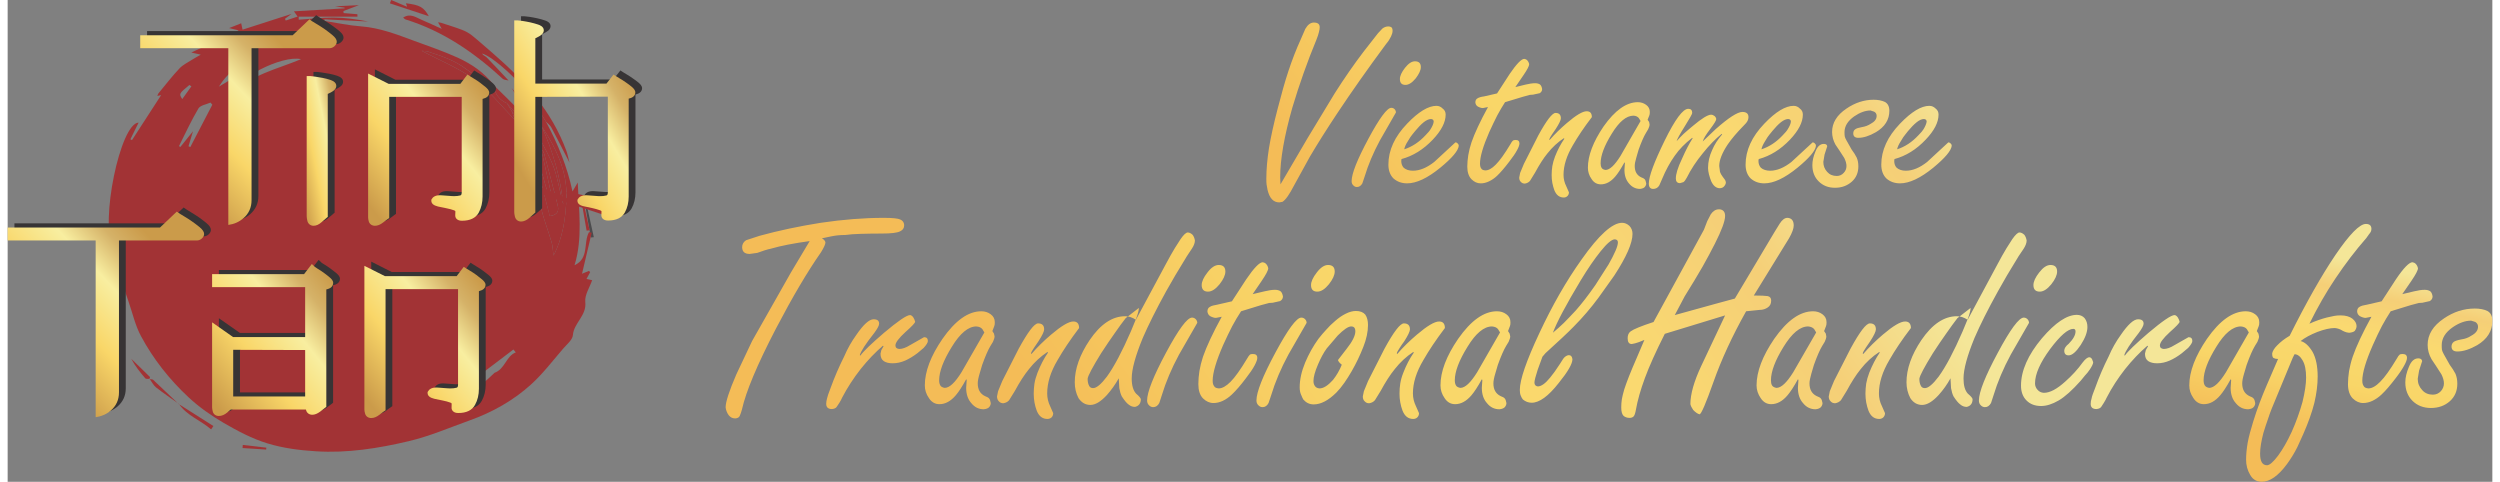
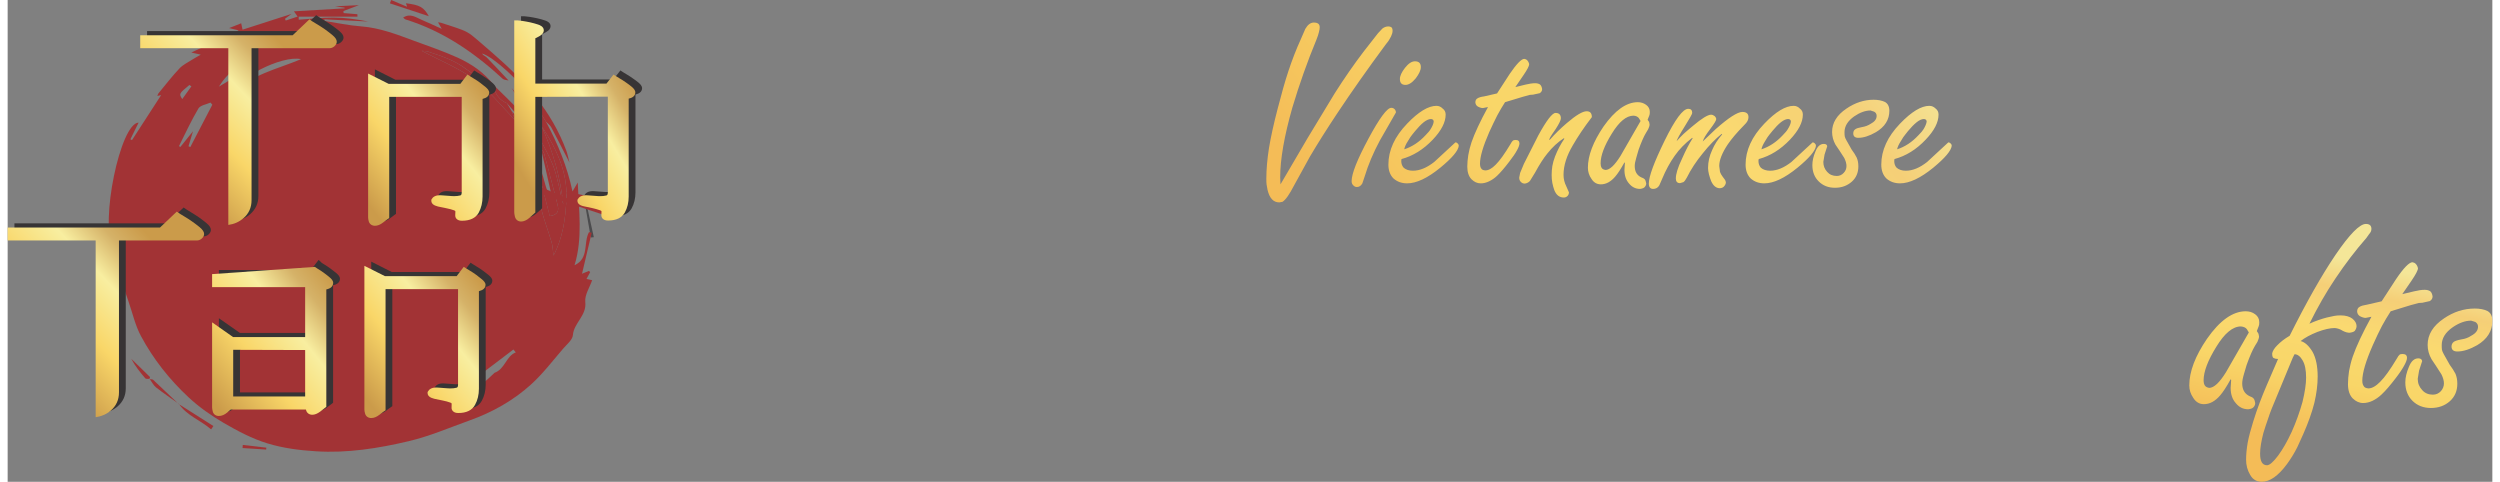
<svg xmlns="http://www.w3.org/2000/svg" xmlns:xlink="http://www.w3.org/1999/xlink" xml:space="preserve" width="384px" height="74px" version="1.1" style="shape-rendering:geometricPrecision; text-rendering:geometricPrecision; image-rendering:optimizeQuality; fill-rule:evenodd; clip-rule:evenodd" viewBox="0 0 32631 6327">
  <rect x="0" y="0" width="32631" height="6327" fill="#808080" stroke="none" />
  <defs>
    <style type="text/css">
   
    .fil10 {fill:none}
    .fil0 {fill:#4B4B4D;fill-rule:nonzero}
    .fil2 {fill:#373435;fill-rule:nonzero}
    .fil1 {fill:#A23335;fill-rule:nonzero}
    .fil6 {fill:url(#id0)}
    .fil8 {fill:url(#id1)}
    .fil4 {fill:url(#id2)}
    .fil5 {fill:url(#id3)}
    .fil9 {fill:url(#id4)}
    .fil3 {fill:url(#id5)}
    .fil7 {fill:url(#id6)}
    .fil11 {fill:url(#id7);fill-rule:nonzero}
    .fil13 {fill:url(#id8);fill-rule:nonzero}
    .fil12 {fill:url(#id9);fill-rule:nonzero}
   
  </style>
    <linearGradient id="id0" gradientUnits="userSpaceOnUse" x1="2604.21" y1="5162.74" x2="4355.51" y2="3767.63">
      <stop offset="0" style="stop-opacity:1; stop-color:#CB9B4A" />
      <stop offset="0.349" style="stop-opacity:1; stop-color:#F9D668" />
      <stop offset="0.639" style="stop-opacity:1; stop-color:#F8EEA0" />
      <stop offset="0.839" style="stop-opacity:1; stop-color:#D5B268" />
      <stop offset="1" style="stop-opacity:1; stop-color:#CB9B4A" />
    </linearGradient>
    <linearGradient id="id1" gradientUnits="userSpaceOnUse" xlink:href="#id0" x1="480.766" y1="4902.13" x2="2099.25" y2="3355.73">
  </linearGradient>
    <linearGradient id="id2" gradientUnits="userSpaceOnUse" xlink:href="#id0" x1="4691.21" y1="2631.42" x2="6366.42" y2="1298.84">
  </linearGradient>
    <linearGradient id="id3" gradientUnits="userSpaceOnUse" xlink:href="#id0" x1="6630.84" y1="2080.48" x2="8264.59" y2="1096.56">
  </linearGradient>
    <linearGradient id="id4" gradientUnits="userSpaceOnUse" xlink:href="#id0" x1="2222.23" y1="2377.13" x2="3840.81" y2="830.625">
  </linearGradient>
    <linearGradient id="id5" gradientUnits="userSpaceOnUse" xlink:href="#id0" x1="3747.45" y1="2055.98" x2="4495.35" y2="1908.11">
  </linearGradient>
    <linearGradient id="id6" gradientUnits="userSpaceOnUse" xlink:href="#id0" x1="4642.82" y1="5156.42" x2="6318.13" y2="3823.85">
  </linearGradient>
    <linearGradient id="id7" gradientUnits="userSpaceOnUse" x1="18165.2" y1="3755.78" x2="23895.7" y2="-802.315">
      <stop offset="0" style="stop-opacity:1; stop-color:#F4BC57" />
      <stop offset="0.349" style="stop-opacity:1; stop-color:#F9D668" />
      <stop offset="0.639" style="stop-opacity:1; stop-color:#FAD970" />
      <stop offset="0.839" style="stop-opacity:1; stop-color:#F5CF77" />
      <stop offset="1" style="stop-opacity:1; stop-color:#F4E698" />
    </linearGradient>
    <linearGradient id="id8" gradientUnits="userSpaceOnUse" xlink:href="#id7" x1="30371.5" y1="5817.79" x2="30911" y2="3450.4">
  </linearGradient>
    <linearGradient id="id9" gradientUnits="userSpaceOnUse" xlink:href="#id7" x1="14921.9" y1="7176.66" x2="23198.5" y2="1074.77">
  </linearGradient>
  </defs>
  <g id="Layer_x0020_1">
    <g id="_1611502451024">
      <path class="fil0" d="M7658 3119l-66 -381c7,-2 15,-3 22,-5 28,127 56,255 84,382 -14,1 -27,2 -40,4z" />
-       <path class="fil1" d="M7603 3029l-66 -381c8,-2 15,-3 23,-5 28,128 55,255 83,382 -13,1 -26,2 -40,4z" />
      <g>
        <path class="fil1" d="M7899 2845c-330,-109 -644,-213 -958,-317 10,-27 21,-55 32,-83 130,55 260,110 392,166 -7,-22 -17,-54 -28,-86 338,41 440,99 562,320z" />
        <path class="fil1" d="M2413 1134c-9,-6 -17,-12 -26,-18 -139,115 -139,115 -94,185 43,-59 81,-113 120,-167zm833 -288c-225,-4 -363,118 -472,292 48,-29 95,-57 133,-80 22,5 53,21 65,12 91,-70 178,-145 274,-224zm607 -69c-251,-56 -865,257 -897,462 238,-263 574,-326 897,-462zm-1478 1144c8,3 16,7 24,10 96,-185 193,-371 289,-556 -8,-10 -16,-19 -24,-28 -55,25 -133,35 -159,78 -94,159 -172,328 -255,494 6,3 12,7 18,11 49,-61 98,-122 166,-206 -26,87 -42,142 -59,197zm4298 2707l-31 -38c-127,97 -253,193 -381,289 -13,11 -32,14 -46,24 -143,101 -285,202 -428,302 5,9 9,17 14,26 137,-60 278,-113 411,-183 71,-38 127,-104 182,-152 138,-50 153,-221 279,-268zm286 -2865c-53,-105 -102,-213 -159,-315 -57,-101 -122,-196 -183,-294 108,126 216,253 324,380l14 -8c-80,-123 -160,-246 -243,-374 56,43 106,81 156,120 67,109 135,218 202,327 155,288 278,588 348,915 24,-41 44,-75 69,-117 14,369 67,729 -42,1086 195,-90 113,-297 190,-435 11,3 23,6 35,9 -42,179 -84,358 -127,538 17,-7 53,-22 90,-37 6,5 12,11 17,16 -14,27 -29,54 -48,89 20,5 41,9 74,17 -33,96 -100,195 -90,286 20,180 -150,273 -163,436 -5,62 -80,121 -128,177 -137,159 -265,328 -419,468 -234,213 -511,368 -811,475 -264,95 -526,208 -798,272 -398,94 -804,159 -1215,133 -215,-13 -435,-41 -640,-104 -201,-61 -392,-163 -575,-269 -165,-96 -324,-208 -463,-338 -249,-232 -461,-500 -622,-800 -77,-142 -112,-306 -166,-460 -14,-40 -28,-80 -41,-120 -20,-61 -53,-116 -12,-187 18,-32 -2,-90 -15,-134 -34,-118 -74,-235 -116,-367 -7,37 -12,63 -18,92 -175,-305 93,-1621 336,-1630 -37,74 -72,147 -108,219 7,4 14,8 21,11 128,-198 256,-395 383,-591 -9,2 -26,6 -50,11 6,-15 7,-25 13,-32 92,-111 180,-226 279,-331 45,-47 109,-77 165,-113 29,-19 60,-35 113,-66 -54,-13 -85,-20 -124,-28 200,-94 398,-186 622,-291 -62,-15 -101,-24 -125,-30 39,-16 93,-37 158,-63 2,12 8,38 18,84 207,-66 413,-133 643,-207 -41,30 -64,47 -86,64 3,7 6,15 10,23 49,-17 98,-33 156,-52 -16,-23 -26,-37 -48,-69 231,-13 448,-26 665,-39 0,-3 0,-6 0,-9 -32,-5 -64,-9 -125,-18 113,-5 198,-9 313,-15 -89,34 -146,56 -203,77 1,9 2,18 2,27 61,5 121,10 181,15l1 32 -772 0c0,13 0,27 1,40 153,-10 306,-29 459,-28 152,1 304,23 454,52 -191,-10 -383,-20 -575,-29 -1,7 -1,14 -1,21 162,25 323,60 486,72 244,19 466,106 691,189 193,71 388,137 575,222 183,84 351,197 474,363 0,8 0,15 0,23 -120,-77 -247,-146 -360,-234 -154,-119 -332,-175 -511,-234 -19,-6 -39,-5 -76,-8 244,130 489,226 692,378 201,151 362,357 537,536 -15,-37 -32,-81 -49,-124 19,24 43,45 58,72 161,290 307,586 388,910 9,34 23,67 35,101l35 -11 -130 -576c14,20 34,38 40,61 58,213 114,428 169,642 19,76 47,157 -95,181 -32,-130 -66,-262 -100,-394 -22,92 -38,185 -19,269 38,160 99,315 145,473 15,54 15,114 23,171 125,-236 159,-494 170,-745 16,-351 -132,-666 -327,-956 151,328 247,671 286,1030 -45,-160 -68,-327 -123,-482 -55,-153 -142,-294 -215,-441z" />
        <path class="fil1" d="M7070 1599c-67,-109 -135,-218 -202,-327 -141,-203 -491,-529 -638,-569 13,25 43,32 61,51 97,99 192,202 287,303 -26,-7 -59,-6 -76,-22 -375,-345 -786,-628 -1278,-780 -9,-3 -16,-12 -30,-24 95,-62 170,-1 246,31 79,33 157,70 261,117 -26,-47 -35,-63 -49,-86 19,3 29,3 39,6 90,30 182,57 271,91 48,18 95,43 134,74 94,75 183,157 275,235 416,359 775,760 968,1286 16,45 24,93 39,150 -84,-163 -159,-314 -239,-463 -15,-28 -46,-49 -69,-73z" />
        <path class="fil1" d="M6959 1763c73,147 160,288 215,441 55,155 78,322 123,482 -39,-359 -136,-702 -286,-1030 195,290 343,605 327,956 -11,251 -45,509 -170,745 -8,-57 -8,-117 -23,-171 -46,-158 -107,-313 -145,-473 -19,-84 -3,-177 19,-269 34,132 68,264 101,394 141,-24 113,-105 94,-181 -55,-214 -111,-429 -169,-642 -6,-23 -26,-41 -40,-61 -18,-64 -36,-127 -54,-191l8 0z" />
-         <path class="fil1" d="M6951 1763c18,64 36,127 54,191l130 576 -35 11c-12,-34 -26,-67 -35,-101 -81,-324 -227,-620 -388,-910 -15,-27 -39,-48 -58,-72 -21,-34 -41,-68 -62,-102 75,85 149,171 226,253 44,47 93,89 140,133 10,7 19,14 28,21z" />
        <path class="fil1" d="M6923 1742c-47,-44 -96,-86 -140,-133 -77,-82 -151,-168 -226,-253 -95,-40 -150,-113 -171,-212 0,-8 0,-15 0,-23 109,109 224,213 326,328 79,90 141,195 211,293z" />
        <path class="fil1" d="M5531 213c-176,-58 -344,-113 -511,-169 5,-14 11,-29 17,-44 69,29 138,59 209,89 -4,-12 -9,-29 -15,-46 181,22 235,52 300,170z" />
        <path class="fil1" d="M2246 5306c152,97 304,193 456,289 -10,15 -20,29 -30,44 -136,-119 -316,-178 -424,-335l-2 2z" />
        <path class="fil1" d="M2248 5304c-101,-72 -203,-141 -300,-217 -35,-28 -56,-74 -84,-111 0,0 -4,3 -4,3 17,3 40,-1 51,9 112,105 223,212 335,318 0,0 2,-2 2,-2z" />
        <path class="fil1" d="M1860 4979c0,0 4,-3 4,-3 -19,-2 -47,3 -56,-7 -68,-79 -133,-161 -185,-257 82,79 165,158 246,239 3,3 -5,18 -9,28z" />
        <path class="fil1" d="M3395 5904c-104,-7 -207,-13 -310,-20 1,-14 2,-27 3,-41 103,12 206,24 309,36l-2 25z" />
        <path class="fil1" d="M6386 1144c21,99 76,172 171,212 21,34 41,68 62,102 17,43 34,87 49,124 -175,-179 -336,-385 -537,-536 -203,-152 -448,-248 -692,-378 37,3 58,2 76,8 179,59 357,115 511,235 113,87 240,156 360,233z" />
-         <path class="fil2" d="M4107 2910c-42,0 -73,-26 -83,-67 -5,-24 -8,-44 -8,-61l0 -1837 49 0c6,0 13,1 61,7 34,5 68,11 101,17 37,7 71,16 103,27 50,17 75,43 75,77 0,16 -5,39 -30,59 -12,10 -26,19 -42,28 -14,7 -26,13 -38,19 -1,0 -1,0 -1,0l0 1615 -18 14c-12,10 -33,27 -60,52 -37,33 -74,50 -109,50z" />
        <path class="fil2" d="M4913 2910c-41,0 -71,-21 -81,-58 -6,-21 -9,-38 -9,-53l0 -1888 269 136 942 0 93 -122 39 25c7,4 23,14 48,29 25,15 52,33 80,53 26,20 51,38 72,56 23,20 47,45 47,74 0,17 -6,59 -69,77 -6,2 -12,4 -18,5l0 1282c0,79 -17,150 -50,212 -39,71 -113,107 -220,107 -32,0 -55,-8 -70,-24 -13,-13 -20,-31 -18,-50 1,-16 1,-31 1,-48 0,-3 0,-8 -18,-15 -29,-11 -63,-20 -99,-27 -41,-8 -78,-16 -112,-24 -57,-13 -87,-38 -87,-76l0 -11 6 -11c13,-22 42,-49 107,-49 7,0 14,0 21,1 43,3 88,7 135,10 11,1 21,1 31,1 29,0 56,-3 79,-9 8,-3 21,-6 21,-40l0 -1255 -953 0 0 1591 -20 14c-15,10 -36,26 -61,46 -36,27 -71,41 -106,41z" />
        <path class="fil2" d="M6832 2854c-42,0 -73,-25 -82,-67 -6,-24 -8,-44 -8,-61l0 -2512 48 0c6,0 14,1 61,7 33,5 67,11 103,19 36,8 70,17 101,28 19,6 75,26 75,74 0,16 -5,39 -30,60 -12,9 -26,18 -42,27 -13,6 -26,13 -38,19 0,0 0,0 -1,0l0 596 935 0 93 -119 38 25c7,4 23,14 48,29 25,15 52,32 78,51 27,18 51,36 74,55 23,20 47,44 47,74 0,17 -7,59 -69,77 -6,2 -12,3 -18,5l0 1285c0,79 -17,150 -50,210 -39,70 -113,105 -220,105 -32,0 -55,-7 -71,-24 -13,-12 -19,-30 -17,-48 1,-14 1,-29 1,-46 0,-3 0,-8 -18,-15 -30,-11 -64,-21 -101,-29 -39,-9 -75,-16 -108,-23 -74,-14 -89,-48 -89,-75l0 -11 6 -11c13,-22 42,-49 107,-49 6,0 13,0 21,1 43,3 88,7 135,10 11,1 21,1 31,1 29,0 56,-3 79,-9 8,-3 20,-6 20,-40l0 -1258 -952 3 0 1517 -14 14c-14,13 -35,32 -64,57 -37,32 -74,48 -109,48z" />
        <path class="fil2" d="M3997 5153l0 -610 -946 -3 0 613 946 0zm-1134 256c-40,0 -71,-23 -81,-61 -5,-21 -8,-40 -8,-57l0 -1112 276 193 947 0 0 -655 -1223 0 0 -171 1208 0 102 -133 40 38c1,0 8,7 41,26 26,16 53,34 80,54 26,19 50,38 72,56 23,20 47,44 47,74 0,18 -7,62 -71,80 -7,2 -13,4 -19,5l0 1543 -17 14c-14,11 -36,27 -64,48 -37,28 -71,42 -103,42 -41,0 -71,-23 -81,-61 -1,-3 -2,-6 -3,-9l-986 0c-13,10 -28,23 -47,40 -35,31 -72,46 -110,46z" />
        <path class="fil2" d="M4865 5435c-41,0 -71,-21 -82,-58 -6,-21 -8,-38 -8,-53l0 -1888 269 136 942 0 93 -122 39 25c7,4 22,14 47,29 27,16 54,34 80,53 26,19 50,38 72,56 24,20 48,44 48,74 0,17 -7,59 -69,77 -7,2 -13,4 -18,5l0 1282c0,79 -17,150 -51,212 -38,71 -112,107 -220,107 -31,0 -54,-8 -70,-24 -13,-14 -19,-31 -18,-50 1,-15 2,-31 2,-48 0,-3 0,-8 -18,-15 -30,-11 -63,-20 -100,-27 -40,-8 -77,-16 -111,-24 -58,-13 -87,-38 -87,-76l0 -11 6 -11c13,-22 42,-49 106,-49 7,0 14,0 22,1 42,3 87,7 135,10 10,1 21,1 31,1 29,0 56,-3 79,-9 8,-3 20,-6 20,-40l0 -1255 -952 0 0 1591 -20 14c-16,10 -37,26 -62,46 -35,27 -71,41 -105,41z" />
        <path class="fil2" d="M2611 2930c-28,-23 -61,-49 -98,-75 -38,-26 -74,-49 -108,-69 -43,-26 -57,-35 -61,-38l-33 -23 -221 208 -2001 0 0 171 1157 0 0 1212 0 718 0 391c75,-10 141,-39 197,-87 72,-62 108,-142 108,-238l0 -1996 1025 0c21,0 42,-8 61,-24 27,-23 32,-46 32,-61 0,-28 -18,-56 -58,-89z" />
        <path class="fil2" d="M4353 405c-29,-24 -61,-48 -99,-75 -37,-26 -73,-49 -107,-69 -41,-24 -56,-34 -61,-38l-34 -24 -220 209 -2001 0 0 171 1156 0 0 1930c0,0 0,0 0,1l0 390c75,-10 142,-39 198,-87 71,-62 108,-142 108,-238l0 -1996 1024 0c22,0 43,-8 62,-25 26,-22 32,-45 32,-60 0,-28 -18,-56 -58,-89z" />
-         <path class="fil3" d="M3977 999l-1 0 0 0 0 0 0 0 -49 0 0 1839c0,16 3,36 8,59l0 0c9,42 41,68 82,68l0 0c36,0 73,-17 110,-51l0 0c27,-24 47,-42 60,-52l0 0 17 -14 0 -1615c1,0 1,0 1,0l0 0c12,-6 25,-12 39,-19l0 0c16,-9 29,-17 41,-27l0 0c25,-21 31,-44 31,-59l0 0c0,-35 -26,-61 -76,-78l0 0c-31,-11 -66,-20 -102,-27l0 0c-34,-6 -68,-12 -102,-17l0 0c-44,-6 -54,-7 -59,-7z" />
        <path class="fil4" d="M4734 966l0 1887 0 1 0 0c0,16 3,32 8,52l0 0c11,37 41,59 82,59 34,0 70,-14 105,-42l0 0c26,-20 46,-35 62,-46l0 0 20 -13 0 -1592 952 0 0 1255c0,34 -12,38 -20,40l0 0c-24,6 -50,9 -79,9l0 0c-10,0 -21,0 -31,-1l0 0c-48,-3 -93,-6 -135,-10l0 0c-8,0 -15,-1 -22,-1l0 0c-64,0 -93,27 -106,49l0 0 -6 11 0 12c0,37 29,62 87,76l0 0c34,7 71,15 111,23l0 0c37,7 70,16 100,27l0 0c18,7 18,12 18,15l0 0c0,17 -1,33 -2,48l0 0c-1,19 5,37 18,50l0 0c16,16 39,24 70,24l0 0c107,0 182,-36 221,-107l0 0c33,-61 50,-133 50,-212l0 0 0 -1281c5,-2 11,-4 18,-6l0 0c62,-17 69,-59 69,-76l0 0c0,-30 -24,-54 -48,-74l0 0c-21,-18 -45,-37 -72,-57l0 0c-27,-20 -54,-38 -80,-53l0 0c-25,-15 -40,-25 -47,-29l0 0 -39 -25 -93 122 -942 0 -269 -135z" />
        <path class="fil5" d="M8243 1214l0 -1c0,-29 -24,-54 -48,-74l0 0c-22,-18 -46,-37 -73,-55l0 0c-27,-19 -53,-36 -79,-51l0 0c-25,-15 -40,-25 -47,-29l0 0 -39 -25 -93 119 -934 0 0 -596c0,0 1,0 1,0l0 0c12,-6 25,-12 38,-19l0 0c16,-8 30,-17 42,-27l0 0c25,-21 30,-44 30,-59l0 0c0,-49 -57,-69 -75,-75l0 0c-31,-10 -65,-20 -101,-28l0 0c-36,-8 -71,-14 -103,-19l0 0c-47,-6 -55,-7 -61,-7l0 0 -48 0 0 2513c0,16 2,36 8,60l0 0c9,42 40,68 82,68 35,0 72,-16 109,-48l0 0c28,-25 50,-45 64,-58l0 0 14 -13 0 -1518 952 -3 0 1258c0,34 -12,38 -20,40l0 0c-24,6 -50,9 -79,9l0 0c-10,0 -21,0 -31,-1l0 0c-48,-3 -93,-6 -135,-10l0 0c-8,0 -15,-1 -22,-1l0 0c-64,0 -93,27 -106,50l0 0 -6 10 0 12c0,26 15,60 89,74l0 0c33,7 69,14 108,23l0 0c36,8 71,18 101,29l0 0c18,7 18,12 18,15l0 0c0,17 -1,32 -2,46l0 0c-1,19 5,36 18,49l0 0c15,16 38,24 70,24l0 0c107,0 181,-36 220,-105l0 0c34,-61 51,-132 51,-211l0 0 0 -1285c5,-1 11,-3 18,-5l0 0c61,-17 69,-58 69,-76z" />
-         <path class="fil6" d="M2685 3600l0 171 1222 0 0 656 -946 0 -276 -194 0 1114c0,16 3,35 8,55l0 0c10,39 40,61 81,61 37,0 74,-15 110,-46l0 0c18,-17 34,-29 46,-39l0 0 987 0c1,3 1,6 2,8l0 0c10,38 41,61 82,61l0 0c32,0 66,-14 103,-41l0 0c28,-21 49,-38 63,-49l0 0 18 -14 0 -1542c5,-2 12,-4 19,-5l0 0c64,-18 71,-63 71,-81l0 0c0,-30 -24,-54 -48,-74l0 0c-21,-18 -45,-37 -72,-56l0 0c-27,-20 -53,-38 -80,-53l0 0c-32,-20 -39,-26 -40,-27l0 0 -40 -38 -102 133 -1208 0zm277 994l945 3 0 610 -945 0 0 -613z" />
+         <path class="fil6" d="M2685 3600l0 171 1222 0 0 656 -946 0 -276 -194 0 1114c0,16 3,35 8,55l0 0c10,39 40,61 81,61 37,0 74,-15 110,-46l0 0c18,-17 34,-29 46,-39l0 0 987 0c1,3 1,6 2,8l0 0c10,38 41,61 82,61l0 0c32,0 66,-14 103,-41l0 0c28,-21 49,-38 63,-49l0 0 18 -14 0 -1542c5,-2 12,-4 19,-5l0 0c64,-18 71,-63 71,-81l0 0c0,-30 -24,-54 -48,-74l0 0c-21,-18 -45,-37 -72,-56l0 0c-27,-20 -53,-38 -80,-53l0 0c-32,-20 -39,-26 -40,-27zm277 994l945 3 0 610 -945 0 0 -613z" />
        <path class="fil7" d="M6276 3742l0 0c0,-30 -24,-54 -48,-74l0 0c-22,-19 -46,-38 -72,-57l0 0c-26,-19 -53,-37 -80,-53l0 0c-25,-15 -41,-25 -47,-29l0 0 -39 -25 -93 122 -943 0 -269 -135 0 1887c0,15 3,33 9,53l0 0c10,37 41,59 81,59l0 0c35,0 70,-14 106,-42l0 0c25,-20 46,-35 61,-46l0 0 21 -13 0 -1592 952 0 0 1255c0,35 -12,38 -21,40l0 0c-23,6 -49,9 -79,9l0 0c-10,0 -20,0 -31,-1l0 0c-47,-3 -92,-6 -135,-10l0 0c-7,0 -14,-1 -21,-1l0 0c-64,0 -93,27 -107,50l0 0 -6 10 0 12c0,37 30,62 88,76l0 0c34,7 71,15 111,23l0 0c36,7 70,16 99,27l0 0c18,7 18,12 18,15l0 0c0,17 0,33 -1,48l0 0c-2,19 5,37 18,50l0 0c16,16 39,24 70,24l0 0c107,0 181,-36 220,-107l0 0c34,-61 51,-133 51,-212l0 0 0 -1281c5,-2 11,-4 17,-6l0 0c62,-17 69,-58 70,-76z" />
        <path class="fil8" d="M2580 3074l0 -1c0,-28 -18,-55 -58,-89l0 0c-28,-23 -61,-48 -99,-75l0 0c-37,-26 -73,-49 -107,-69l0 0c-43,-25 -57,-35 -61,-38l0 0 -34 -23 -220 209 -2001 0 0 170 1156 0 0 1213 0 717 0 391c75,-10 142,-39 198,-87l0 0c71,-61 108,-141 108,-238l0 0 0 -1996 1024 0c22,0 43,-8 62,-24l0 0c26,-22 32,-45 32,-60z" />
        <path class="fil9" d="M1741 463l0 170 1157 0 0 1930c0,1 0,1 0,1l0 0 0 390c75,-10 141,-39 197,-87l0 0c72,-61 108,-141 108,-238l0 0 0 -1996 1025 0c21,0 42,-8 62,-24l0 0c26,-23 32,-46 32,-61l0 0c0,-28 -18,-55 -59,-89l0 0c-28,-23 -60,-48 -98,-75l0 0c-37,-26 -74,-49 -108,-69l0 0c-40,-24 -55,-34 -60,-37l0 0 -34 -24 -220 209 -2002 0z" />
      </g>
    </g>
    <rect class="fil10" x="4161" y="2053" width="4066" height="3880" />
    <path class="fil11" d="M16716 2421l355 -606 358 -591c126,-198 251,-378 374,-540l193 -247 57 -61c24,-19 50,-29 80,-29 13,0 26,3 38,10 11,9 17,24 17,48 0,21 -7,46 -20,73 -15,29 -27,49 -35,61 -17,21 -30,38 -38,49 -235,318 -445,616 -631,896 -138,208 -259,399 -361,572l-208 378c-62,121 -113,193 -154,217l-41 7c-77,0 -128,-55 -154,-164 -6,-34 -11,-59 -13,-73 -2,-15 -3,-40 -3,-74 0,-122 12,-256 35,-404 24,-144 62,-319 116,-524 47,-183 93,-347 140,-489 47,-141 100,-279 161,-413l60 -138c32,-55 69,-83 112,-83 51,0 77,20 77,61 0,17 -3,38 -10,64 -6,28 -18,63 -35,105 -115,278 -220,573 -314,886 -107,376 -160,681 -160,916l4 93zm934 -42c0,-98 74,-284 220,-556 146,-272 246,-407 301,-407 16,0 29,5 42,16 12,13 19,28 19,45l-211 368c-87,162 -154,321 -201,477l-29 86c-18,32 -41,48 -71,48 -19,0 -35,-7 -48,-22 -15,-13 -22,-32 -22,-55zm832 -1574c51,0 77,25 77,76 0,41 -23,90 -67,148 -47,57 -92,86 -135,86 -49,0 -73,-26 -73,-77 0,-40 22,-89 67,-147 45,-57 88,-86 131,-86zm-141 1156c102,-33 195,-94 278,-183 34,-35 57,-61 67,-80 24,-37 38,-70 42,-100 0,-21 -11,-33 -35,-35 -28,0 -60,14 -96,42 -37,30 -74,69 -112,115 -13,15 -26,31 -39,48 -15,17 -34,46 -58,87 -26,40 -41,75 -47,106zm423 -571c32,0 59,12 82,36 26,19 39,45 39,79 0,101 -57,211 -170,330 -122,128 -258,213 -410,254 -2,7 -3,16 -3,25 0,36 11,66 32,89 30,26 71,39 121,39 90,0 183,-39 280,-115l278 -257c13,0 24,6 32,17 8,6 12,15 12,28 -6,64 -87,160 -243,288 -168,137 -313,205 -435,205 -70,0 -130,-21 -179,-64 -45,-45 -67,-106 -67,-182 0,-188 82,-367 246,-538 149,-156 278,-234 385,-234zm626 -124l170 -39 166 -256c90,-132 154,-198 192,-198 17,4 27,8 32,13 17,15 27,34 32,57 0,23 -26,73 -77,147l-105 154 134 -33c51,-12 92,-18 125,-18 26,0 47,5 64,16 14,10 24,31 29,61 0,23 -11,41 -32,54l-87 19c-17,0 -31,1 -42,3 -10,3 -42,11 -95,26l-231 70c-36,56 -70,113 -102,173 -32,62 -67,136 -106,221 -81,185 -121,323 -121,412 0,28 5,50 16,64 8,16 26,24 54,26 41,0 87,-25 137,-76 52,-52 116,-141 193,-269 13,-24 23,-39 32,-46 6,-5 17,-9 35,-9 34,0 51,15 51,46 0,20 -10,50 -32,89 -21,40 -55,90 -102,150 -60,79 -113,141 -160,186 -34,32 -70,56 -106,73 -36,17 -72,26 -109,26 -44,0 -85,-18 -121,-54 -36,-37 -55,-92 -55,-166 0,-47 5,-98 13,-151 9,-54 23,-109 42,-167 41,-119 113,-274 217,-464l-67 13c-19,0 -41,-6 -67,-20 -19,-12 -30,-30 -32,-54 0,-26 10,-44 29,-54 17,-11 46,-20 86,-25zm938 217c47,0 70,24 70,71 0,23 -22,69 -67,139 -17,23 -33,46 -48,70 -21,31 -34,54 -38,69l6 6c66,-76 142,-151 228,-224 119,-102 205,-153 258,-153 45,0 68,25 68,77 -102,133 -185,257 -250,370 -81,137 -122,266 -122,388 0,53 12,103 36,150l35 80c0,19 -7,36 -19,48 -13,13 -29,20 -48,20 -58,0 -99,-32 -125,-97 -11,-29 -19,-61 -26,-95 -6,-33 -9,-67 -9,-103 0,-40 3,-80 9,-118 7,-39 18,-80 35,-125 35,-88 75,-165 123,-234l-7 -7c-79,52 -151,118 -215,199 -54,66 -108,151 -163,253l-67 109c-17,19 -40,31 -67,35 -22,0 -39,-7 -52,-22 -15,-13 -22,-32 -22,-57l12 -61 49 -118 191 -377c107,-195 182,-293 225,-293zm905 749l6 -93 -6 -6c-47,85 -87,147 -121,186 -58,68 -121,102 -189,102 -51,0 -92,-23 -122,-70 -32,-45 -48,-95 -48,-148 0,-160 69,-340 205,-541 150,-213 300,-320 451,-320 41,0 77,12 109,35 32,24 48,54 48,93 0,22 -2,37 -6,45l-23 58 20 29 6 32c0,17 -6,38 -19,64l-28 47c-29,47 -61,121 -97,221 -6,17 -16,51 -29,100 -15,49 -22,87 -22,114 0,71 27,120 83,148 24,8 39,17 48,26 9,10 15,28 20,54 0,17 -6,32 -17,45 -10,15 -32,24 -64,28 -57,0 -105,-23 -144,-70 -40,-45 -61,-104 -61,-179zm212 -643l-23 -38c-15,-19 -38,-30 -70,-32 -94,0 -189,79 -285,236 -98,158 -147,288 -147,390 0,24 4,43 13,58 8,15 25,25 51,29 55,0 120,-61 196,-182l265 -461zm473 265c30,-34 61,-66 92,-96 33,-29 75,-66 126,-108 114,-96 193,-144 236,-144 13,0 27,5 42,16 13,10 22,24 25,41 0,17 -26,61 -79,131 -56,73 -89,127 -99,164l172 -164c169,-149 285,-224 349,-224 53,0 80,23 80,68 0,17 -4,34 -13,51 -10,19 -30,42 -57,68 -83,85 -151,165 -202,239 -74,111 -112,206 -112,284l10 78c6,19 19,41 38,67l22 29c7,6 12,19 17,38 0,19 -7,36 -20,51 -12,17 -32,27 -57,29 -50,0 -88,-31 -116,-93 -10,-25 -20,-55 -29,-89 -8,-32 -12,-60 -12,-84 0,-79 18,-158 54,-236 30,-71 74,-139 131,-205l-6 -7c-83,66 -166,152 -249,256 -86,105 -155,210 -208,317 -17,32 -32,52 -46,61l-44 13c-37,0 -55,-21 -55,-62 0,-27 6,-62 19,-105 13,-42 34,-96 65,-160 45,-102 90,-189 137,-263l-6 -5c-94,72 -171,151 -230,236 -62,87 -117,188 -164,301l-38 87c-19,32 -46,47 -81,47 -37,0 -57,-23 -57,-70 0,-94 70,-281 208,-564 137,-279 240,-418 310,-418 35,0 52,18 52,55 0,12 -32,70 -96,172 -66,105 -102,171 -109,198zm1114 107c102,-33 195,-94 278,-183 34,-35 57,-61 67,-80 24,-37 38,-70 42,-100 0,-21 -11,-33 -35,-35 -28,0 -60,14 -96,42 -37,30 -74,69 -112,115 -13,15 -26,31 -39,48 -15,17 -34,46 -58,87 -25,40 -41,75 -47,106zm423 -571c32,0 59,12 82,36 26,19 39,45 39,79 0,101 -57,211 -170,330 -122,128 -258,213 -409,254 -3,7 -4,16 -4,25 0,36 11,66 32,89 30,26 71,39 121,39 90,0 183,-39 280,-115l278 -257c13,0 24,6 32,17 8,6 12,15 12,28 -6,64 -87,160 -243,288 -168,137 -313,205 -435,205 -70,0 -130,-21 -179,-64 -45,-45 -67,-106 -67,-182 0,-188 82,-367 246,-538 149,-156 278,-234 385,-234zm1051 -80c58,0 108,10 148,29 38,21 58,60 58,116 0,117 -59,211 -177,281 -85,49 -162,74 -230,74 -45,0 -67,-20 -67,-58 0,-23 8,-42 26,-54 15,-12 44,-21 89,-29 43,-7 80,-21 112,-42 54,-28 80,-63 80,-105 0,-24 -10,-42 -32,-55l-48 -16c-68,0 -139,26 -214,77 -85,60 -128,129 -128,207 0,24 1,43 3,55 2,13 10,31 23,54l67 119c27,36 50,72 67,106 15,34 22,72 22,115 0,83 -28,150 -86,202 -60,53 -133,80 -221,80 -87,0 -159,-28 -214,-84 -56,-55 -83,-127 -83,-214 0,-55 13,-116 42,-182 25,-64 62,-96 108,-96 28,0 43,10 45,32l-35 108 -16 96c0,52 17,95 51,132 32,36 74,53 125,53 36,0 67,-13 92,-41 24,-25 36,-55 36,-90 0,-31 -10,-66 -29,-105l-64 -99 -52 -77c-29,-53 -44,-109 -44,-166 0,-120 63,-222 189,-307 113,-77 232,-116 357,-116zm308 651c102,-33 195,-94 278,-183 35,-35 57,-61 68,-80 23,-37 37,-70 42,-100 0,-21 -12,-33 -35,-35 -29,0 -61,14 -96,42 -37,30 -75,69 -113,115 -13,15 -26,31 -38,48 -15,17 -35,46 -58,87 -26,40 -42,75 -48,106zm423 -571c32,0 59,12 83,36 25,19 38,45 38,79 0,101 -56,211 -170,330 -121,128 -258,213 -409,254 -2,7 -3,16 -3,25 0,36 10,66 32,89 30,26 70,39 121,39 89,0 183,-39 279,-115l278 -257c13,0 24,6 33,17 8,6 12,15 12,28 -7,64 -88,160 -243,288 -168,137 -314,205 -436,205 -70,0 -130,-21 -179,-64 -45,-45 -67,-106 -67,-182 0,-188 82,-367 246,-538 150,-156 278,-234 385,-234z" />
    <g id="_1611502449232">
-       <path class="fil12" d="M10533 3166c-210,29 -380,62 -510,100 -49,10 -108,29 -178,55l-101 14c-65,0 -98,-30 -98,-90 0,-36 17,-67 51,-90l177 -58c247,-68 515,-125 804,-171 290,-43 566,-65 828,-65 114,0 186,7 217,22 32,14 49,39 51,72 0,39 -18,67 -54,83 -39,20 -119,29 -239,29 -104,0 -196,2 -275,4 -80,2 -149,7 -206,15 -66,0 -127,6 -184,18 -61,12 -102,21 -123,26 26,13 42,31 47,53 0,24 -20,68 -59,131 -176,251 -374,586 -593,1005 -243,468 -392,822 -445,1060 -4,17 -9,30 -12,40 -4,12 -10,26 -17,44 -9,19 -29,30 -58,32 -36,0 -65,-14 -87,-43 -22,-30 -35,-64 -40,-102 0,-72 47,-217 141,-434l207 -438 510 -900 246 -412zm1415 1472c-54,41 -107,73 -160,97 -55,24 -110,36 -165,36 -49,0 -87,-9 -116,-28 -30,-20 -44,-52 -44,-98l11 -47 29 -51 -8 -7c-101,87 -199,189 -293,307 -93,119 -174,243 -242,373 -9,22 -22,46 -39,73 -18,26 -29,43 -34,51 -11,16 -31,25 -61,28 -51,0 -76,-23 -76,-68 0,-24 4,-48 11,-72 5,-25 21,-71 47,-138 51,-140 110,-278 178,-413 43,-101 96,-195 159,-282 94,-138 170,-206 227,-206 49,0 73,19 73,58 0,24 -22,65 -65,123 -111,140 -173,236 -189,290l8 6c36,-53 140,-153 311,-300 183,-154 296,-232 341,-232 13,0 28,10 42,29 12,19 20,38 25,58 0,15 -43,61 -130,138 -86,79 -129,137 -129,173 0,29 17,44 50,47 41,0 88,-17 141,-50l185 -105c33,0 50,17 50,50 0,20 -18,50 -55,91l-82 69zm640 456l7 -105 -7 -8c-53,97 -99,167 -137,211 -66,77 -137,116 -214,116 -58,0 -104,-27 -138,-80 -36,-51 -54,-107 -54,-167 0,-181 77,-385 232,-611 169,-242 339,-362 509,-362 47,0 88,12 124,39 36,26 54,61 54,105 0,25 -2,41 -7,51l-25 65 21 33 8 36c0,19 -8,43 -21,72l-33 54c-32,53 -68,136 -109,250 -7,20 -18,57 -33,112 -17,56 -25,99 -25,130 0,80 31,136 95,167 26,10 44,19 53,30 11,11 18,32 23,61 0,19 -7,36 -19,51 -12,16 -36,27 -72,31 -66,0 -120,-26 -163,-79 -46,-50 -69,-118 -69,-202zm239 -728l-26 -43c-16,-21 -43,-33 -79,-36 -106,0 -214,90 -322,267 -111,179 -167,326 -167,441 0,27 5,49 15,66 9,17 29,28 58,33 63,0 136,-69 221,-206l300 -522zm705 -119c53,0 80,26 80,79 0,26 -25,80 -76,158 -19,27 -37,52 -54,79 -24,36 -39,61 -43,78l6 8c75,-87 161,-172 258,-254 135,-115 232,-173 292,-173 51,0 76,29 76,86 -115,152 -209,292 -282,420 -92,154 -137,300 -137,438 0,60 13,116 39,169l40 91c0,22 -7,40 -21,55 -15,14 -33,21 -55,21 -65,0 -111,-36 -140,-108 -13,-34 -23,-70 -30,-109 -6,-36 -10,-74 -10,-115 0,-46 4,-91 10,-134 7,-44 21,-91 40,-141 39,-99 84,-187 138,-265l-8 -7c-89,58 -170,133 -242,224 -61,75 -123,171 -185,286l-76 123c-19,22 -44,35 -76,40 -24,0 -43,-8 -58,-25 -16,-15 -25,-36 -25,-65l14 -68 55 -134 216 -425c122,-222 206,-332 254,-332zm1285 -47l395 -735c41,-76 79,-146 116,-206 36,-58 61,-98 76,-119 40,-58 72,-87 94,-87 21,0 43,11 65,32 14,20 24,44 29,73 0,31 -13,67 -40,108l-65 98c-112,181 -202,334 -272,460 -133,241 -235,446 -308,615 -96,234 -145,411 -145,532 0,91 20,158 58,199 39,33 59,57 62,72 0,55 -26,89 -76,102 -31,0 -59,-10 -83,-30 -27,-19 -57,-55 -91,-108 -14,-27 -25,-63 -33,-109l-7 -129c-44,79 -96,152 -155,219 -80,87 -152,131 -218,131 -64,0 -116,-30 -156,-90 -33,-63 -49,-132 -49,-207 0,-176 65,-360 195,-554 142,-209 298,-314 467,-314 48,0 95,16 141,47zm-66 152c19,-47 42,-101 69,-167 24,-65 36,-112 36,-141l-173 134c-44,56 -92,122 -145,199 -55,77 -114,164 -177,261 -113,183 -173,295 -178,336 0,39 7,69 19,91 9,21 27,32 53,32 44,0 105,-50 182,-152 94,-130 199,-328 314,-593zm213 908c0,-111 84,-321 249,-629 165,-307 278,-460 341,-460 17,0 33,6 47,19 14,14 22,31 22,50l-239 416c-99,183 -175,363 -228,539l-32 98c-20,36 -46,54 -80,54 -22,0 -40,-9 -55,-25 -16,-15 -25,-36 -25,-62zm941 -1780c58,0 87,29 87,86 0,46 -25,102 -76,167 -53,65 -104,97 -152,97 -55,0 -83,-29 -83,-86 0,-46 25,-101 76,-166 50,-66 100,-98 148,-98zm-19 521l192 -44 188 -289c102,-150 174,-224 217,-224 19,5 31,9 36,15 19,16 31,38 36,64 0,26 -29,82 -87,167l-118 173 151 -36c58,-14 105,-21 142,-21 29,0 53,6 72,18 16,12 27,35 33,68 0,27 -12,47 -37,62l-98 22c-19,0 -35,1 -47,3 -12,3 -48,12 -108,29l-260 80c-41,62 -80,128 -116,195 -36,69 -76,153 -120,250 -91,209 -137,365 -137,466 0,32 6,56 19,72 9,18 29,27 61,30 45,0 97,-29 155,-87 58,-58 130,-159 217,-304 15,-27 27,-43 36,-51 7,-7 20,-10 40,-10 39,0 58,16 58,51 0,23 -12,56 -36,101 -24,45 -63,102 -116,170 -67,89 -128,159 -181,209 -38,37 -78,64 -119,84 -41,19 -82,29 -124,29 -50,0 -96,-21 -137,-61 -41,-42 -61,-105 -61,-188 0,-54 5,-111 14,-171 10,-60 26,-123 47,-188 47,-135 128,-310 246,-525l-76 15c-21,0 -47,-8 -76,-23 -21,-14 -33,-35 -36,-61 0,-29 11,-50 33,-61 19,-13 52,-22 97,-29zm514 1259c0,-111 83,-321 249,-629 165,-307 278,-460 340,-460 18,0 34,6 48,19 14,14 22,31 22,50l-239 416c-99,183 -175,363 -228,539l-33 98c-19,36 -45,54 -79,54 -22,0 -40,-9 -55,-25 -16,-15 -25,-36 -25,-62zm941 -1780c58,0 87,29 87,86 0,46 -25,102 -76,167 -53,65 -104,97 -152,97 -56,0 -83,-29 -83,-86 0,-46 25,-101 76,-166 50,-66 100,-98 148,-98zm365 604c55,0 96,16 123,47 24,34 36,80 36,138 0,87 -20,184 -62,289 -43,109 -93,214 -151,315 -32,55 -64,107 -98,155 -34,49 -69,91 -105,128 -104,103 -203,155 -297,155 -55,0 -100,-22 -137,-65 -7,-12 -17,-33 -29,-63 -12,-26 -18,-58 -18,-97 0,-101 24,-209 72,-325 48,-114 106,-217 174,-311 36,-46 71,-87 105,-123 32,-37 70,-74 116,-113 43,-38 89,-70 137,-94 48,-24 93,-36 134,-36zm-185 706c-30,-24 -47,-45 -50,-62l112 -145c78,-98 116,-176 116,-231 0,-44 -18,-65 -55,-65 -38,0 -97,40 -176,119l-145 170c-39,53 -78,124 -116,214 -38,89 -58,160 -58,214 0,26 6,47 18,64 12,20 32,30 61,33 53,0 112,-38 178,-112 46,-58 85,-125 115,-199zm815 -543c53,0 80,26 80,79 0,26 -26,80 -76,158 -20,27 -38,52 -55,79 -24,36 -38,61 -42,78l6 8c75,-87 161,-172 258,-254 135,-115 232,-173 292,-173 51,0 76,29 76,86 -115,152 -209,292 -282,420 -92,154 -138,300 -138,438 0,60 14,116 40,169l40 91c0,22 -7,40 -22,55 -14,14 -32,21 -54,21 -65,0 -111,-36 -140,-108 -13,-34 -23,-70 -30,-109 -7,-36 -10,-74 -10,-115 0,-46 3,-91 10,-134 7,-44 20,-91 40,-141 38,-99 84,-187 138,-265l-8 -7c-89,58 -170,133 -242,224 -61,75 -123,171 -185,286l-76 123c-19,22 -44,35 -76,40 -24,0 -43,-8 -58,-25 -17,-15 -25,-36 -25,-65l14 -68 55 -134 216 -425c121,-222 206,-332 254,-332zm1024 847l7 -105 -7 -8c-53,97 -99,167 -137,211 -66,77 -137,116 -214,116 -58,0 -104,-27 -138,-80 -36,-51 -54,-107 -54,-167 0,-181 77,-385 232,-611 169,-242 339,-362 509,-362 47,0 88,12 124,39 36,26 54,61 54,105 0,25 -2,41 -7,51l-25 65 21 33 8 36c0,19 -8,43 -21,72l-33 54c-32,53 -68,136 -109,250 -7,20 -18,57 -33,112 -17,56 -25,99 -25,130 0,80 31,136 95,167 26,10 44,19 53,30 11,11 18,32 23,61 0,19 -7,36 -19,51 -12,16 -36,27 -72,31 -66,0 -120,-26 -163,-79 -46,-50 -69,-118 -69,-202zm239 -728l-26 -43c-16,-21 -43,-33 -79,-36 -106,0 -214,90 -322,267 -111,179 -167,326 -167,441 0,27 5,49 15,66 9,17 29,28 58,33 63,0 136,-69 221,-206l300 -522zm597 272l-40 47 -62 170c-28,87 -43,143 -43,170 0,29 15,45 43,50 46,0 101,-39 163,-116 36,-43 79,-102 127,-177l46 -72c22,-29 47,-44 73,-46 26,0 42,17 47,53 0,61 -60,165 -181,314 -135,172 -253,258 -354,258 -44,0 -82,-15 -116,-43 -12,-15 -21,-32 -28,-51 -8,-19 -12,-44 -12,-73 0,-135 86,-384 257,-748 169,-362 353,-684 554,-966 226,-321 404,-482 532,-482 35,0 68,14 97,41 27,29 40,64 40,104 0,121 -80,303 -239,547l-206 289c-101,137 -211,265 -329,384 -73,75 -196,190 -369,347zm97 -268c47,-39 95,-82 145,-130 49,-49 100,-103 156,-163 77,-87 163,-198 257,-333l173 -271c39,-68 69,-127 91,-178 21,-48 32,-86 32,-112 0,-25 -14,-38 -40,-40 -41,0 -102,52 -185,155 -84,104 -172,233 -264,385 -190,316 -312,545 -365,687zm1094 347l108 -253 -72 29c-34,12 -65,21 -94,25 -36,0 -54,-25 -54,-76 0,-41 13,-71 39,-90 39,-29 139,-70 301,-123l662 -1212 43 -112 47 -91c30,-43 65,-65 105,-65 5,0 10,0 15,0 45,7 68,36 68,87 0,65 -44,186 -133,362 -48,96 -103,197 -163,304 -61,106 -139,236 -235,390l-130 246 535 -148 254 -69 524 -879 65 -105c32,-50 66,-76 101,-76 7,0 16,1 26,4 38,11 57,44 57,97 0,38 -20,95 -61,167l-98 159 -365 593c94,0 155,3 184,8 29,7 44,26 44,58 0,41 -15,71 -44,90 -31,22 -67,33 -108,33l-177 18c-184,328 -326,637 -428,926 -101,285 -162,427 -184,427 0,0 0,0 0,0 -27,-7 -54,-27 -83,-57 -19,-27 -31,-52 -37,-76 0,-131 47,-298 142,-501l314 -665 -792 242c-118,234 -205,427 -261,580 -57,154 -97,294 -119,420 -7,40 -16,68 -28,83 -12,14 -31,21 -55,21 -33,0 -60,-10 -80,-28 -19,-20 -29,-56 -29,-109 0,-39 3,-75 8,-108 5,-32 16,-75 32,-131 32,-99 84,-230 156,-395zm2124 377l7 -105 -7 -8c-53,97 -99,167 -137,211 -65,77 -137,116 -214,116 -58,0 -103,-27 -138,-80 -35,-51 -54,-107 -54,-167 0,-181 78,-385 232,-611 169,-242 339,-362 510,-362 46,0 87,12 123,39 36,26 54,61 54,105 0,25 -2,41 -7,51l-25 65 22 33 7 36c0,19 -7,43 -21,72l-33 54c-32,53 -68,136 -109,250 -7,20 -18,57 -33,112 -16,56 -25,99 -25,130 0,80 31,136 95,167 26,10 44,19 53,30 11,11 18,32 23,61 0,19 -7,36 -19,51 -12,16 -36,27 -72,31 -65,0 -120,-26 -163,-79 -46,-50 -69,-118 -69,-202zm240 -728l-26 -43c-17,-21 -44,-33 -80,-36 -106,0 -213,90 -322,267 -111,179 -166,326 -166,441 0,27 4,49 14,66 10,17 29,28 58,33 63,0 136,-69 221,-206l301 -522zm705 -119c53,0 79,26 79,79 0,26 -25,80 -76,158 -19,27 -37,52 -54,79 -24,36 -39,61 -43,78l7 8c74,-87 161,-172 257,-254 135,-115 232,-173 293,-173 50,0 76,29 76,86 -116,152 -210,292 -283,420 -91,154 -137,300 -137,438 0,60 13,116 40,169l40 91c0,22 -8,40 -22,55 -15,14 -33,21 -54,21 -66,0 -112,-36 -141,-108 -13,-34 -22,-70 -30,-109 -6,-36 -10,-74 -10,-115 0,-46 4,-91 10,-134 8,-44 21,-91 40,-141 39,-99 85,-187 138,-265l-7 -7c-90,58 -171,133 -243,224 -61,75 -122,171 -184,286l-76 123c-20,22 -45,35 -76,40 -25,0 -44,-8 -59,-25 -16,-15 -25,-36 -25,-65l14 -68 55 -134 217 -425c121,-222 205,-332 254,-332zm1284 -47l395 -735c41,-76 79,-146 116,-206 36,-58 61,-98 76,-119 41,-58 72,-87 94,-87 21,0 43,11 65,32 14,20 24,44 29,73 0,31 -13,67 -39,108l-66 98c-112,181 -202,334 -271,460 -134,241 -236,446 -309,615 -96,234 -144,411 -144,532 0,91 19,158 57,199 39,33 60,57 62,72 0,55 -25,89 -76,102 -31,0 -59,-10 -83,-30 -27,-19 -57,-55 -91,-108 -14,-27 -25,-63 -33,-109l-7 -129c-43,79 -95,152 -155,219 -80,87 -152,131 -218,131 -64,0 -116,-30 -155,-90 -33,-63 -50,-132 -50,-207 0,-176 65,-360 195,-554 142,-209 298,-314 467,-314 48,0 95,16 141,47zm-66 152c19,-47 42,-101 69,-167 24,-65 36,-112 36,-141l-173 134c-43,56 -92,122 -145,199 -55,77 -114,164 -177,261 -113,183 -172,295 -178,336 0,39 7,69 19,91 9,21 27,32 54,32 44,0 104,-50 181,-152 94,-130 199,-328 314,-593zm214 908c0,-111 83,-321 249,-629 164,-307 278,-460 340,-460 17,0 33,6 47,19 14,14 22,31 22,50l-239 416c-99,183 -175,363 -228,539l-32 98c-20,36 -46,54 -80,54 -21,0 -40,-9 -55,-25 -16,-15 -24,-36 -24,-62zm940 -1780c58,0 87,29 87,86 0,46 -25,102 -76,167 -53,65 -104,97 -152,97 -55,0 -83,-29 -83,-86 0,-46 25,-101 76,-166 51,-66 100,-98 148,-98zm346 655c42,0 76,14 102,43 25,32 37,70 37,116 0,67 -29,145 -87,235 -61,92 -114,138 -159,138 -39,0 -58,-21 -58,-62 0,-29 19,-59 58,-90 60,-61 90,-115 90,-163 0,-22 -10,-33 -29,-33 -70,0 -172,88 -304,264 -132,179 -199,330 -199,452 0,32 11,60 33,84 21,25 49,38 83,40 80,0 173,-50 282,-149 87,-77 163,-160 227,-249 35,-46 64,-69 88,-69 14,0 26,8 36,25l15 40c0,19 -15,51 -44,95 -19,29 -41,56 -66,82 -24,29 -41,51 -53,65 -111,125 -208,212 -290,260 -84,49 -161,73 -231,73 -80,0 -144,-24 -192,-73 -48,-48 -72,-113 -72,-194 0,-196 91,-404 275,-623 175,-205 328,-307 458,-307zm1380 503c-53,41 -106,73 -160,97 -55,24 -110,36 -165,36 -49,0 -87,-9 -116,-28 -30,-20 -44,-52 -44,-98l11 -47 29 -51 -8 -7c-101,87 -199,189 -293,307 -93,119 -174,243 -241,373 -10,22 -23,46 -40,73 -18,26 -29,43 -33,51 -12,16 -32,25 -62,28 -51,0 -76,-23 -76,-68 0,-24 4,-48 12,-72 4,-25 20,-71 47,-138 50,-140 109,-278 177,-413 43,-101 96,-195 159,-282 94,-138 170,-206 227,-206 49,0 73,19 73,58 0,24 -22,65 -65,123 -111,140 -173,236 -189,290l8 6c36,-53 140,-153 311,-300 183,-154 297,-232 341,-232 13,0 28,10 42,29 12,19 20,38 25,58 0,15 -43,61 -130,138 -86,79 -129,137 -129,173 0,29 17,44 50,47 41,0 88,-17 141,-50l185 -105c33,0 50,17 50,50 0,20 -18,50 -55,91l-82 69z" />
      <path class="fil13" d="M29194 5094l7 -105 -7 -8c-53,97 -99,167 -137,211 -66,77 -137,116 -214,116 -58,0 -104,-27 -138,-80 -36,-51 -54,-107 -54,-167 0,-181 78,-385 232,-611 169,-242 339,-362 509,-362 47,0 88,12 124,39 36,26 54,61 54,105 0,25 -2,41 -7,51l-25 65 21 33 8 36c0,19 -8,43 -21,72l-33 54c-32,53 -68,136 -109,250 -7,20 -18,57 -33,112 -17,56 -25,99 -25,130 0,80 31,136 95,167 26,10 44,19 53,30 11,11 18,32 23,61 0,19 -7,36 -19,51 -12,16 -36,27 -72,31 -66,0 -120,-26 -163,-79 -46,-50 -69,-118 -69,-202zm239 -728l-26 -43c-16,-21 -43,-33 -79,-36 -106,0 -214,90 -322,267 -111,179 -167,326 -167,441 0,27 5,49 15,66 10,17 29,28 58,33 63,0 136,-69 221,-206l300 -522zm242 677l142 -329c-3,0 -6,0 -8,0 -19,0 -37,-5 -54,-14 -10,-10 -15,-26 -15,-48 0,-5 0,-9 0,-14 8,-32 28,-64 62,-99 46,-48 101,-91 167,-129 219,-439 420,-794 603,-1064 184,-270 317,-405 398,-405 49,0 73,22 73,65 0,24 -10,47 -30,68l-36 51c-142,162 -278,340 -409,536 -120,178 -233,375 -339,590 75,-34 151,-61 228,-81 38,-9 71,-16 97,-21 25,-5 52,-7 84,-7 67,0 119,15 155,43 36,29 55,62 55,98 0,19 -8,40 -23,62 -11,12 -34,20 -68,25 -27,0 -57,-8 -90,-25 -34,-22 -69,-34 -105,-37 -61,0 -137,17 -228,51 -91,36 -165,76 -221,120 56,14 108,61 156,140 45,80 68,189 68,326 0,106 -14,221 -43,344 -31,125 -81,264 -148,416 -32,70 -57,125 -76,167 -41,82 -87,156 -137,224 -114,154 -224,231 -330,231 -68,0 -118,-30 -152,-90 -36,-60 -54,-127 -54,-199 0,-68 7,-142 21,-224 15,-80 40,-173 73,-279 50,-162 112,-326 184,-492zm358 -391l-24 48 -279 675c-15,37 -30,82 -48,135 -19,53 -38,112 -58,177 -28,108 -43,199 -43,271 0,102 30,152 91,152 33,0 82,-42 145,-126 63,-85 122,-190 180,-315 56,-126 103,-256 141,-391 32,-133 47,-239 47,-319 0,-99 -15,-175 -47,-228 -30,-52 -66,-79 -105,-79zm952 -651l192 -44 188 -289c101,-150 174,-224 217,-224 19,5 31,9 36,15 19,16 31,38 36,64 0,26 -29,82 -87,167l-119 173 151 -36c58,-14 105,-21 142,-21 29,0 53,6 73,18 16,12 27,35 32,68 0,27 -12,47 -36,62l-98 22c-20,0 -35,1 -47,3 -12,3 -49,12 -108,29l-261 80c-41,62 -79,128 -116,195 -36,69 -76,153 -119,250 -92,209 -138,365 -138,466 0,32 7,56 19,72 9,18 30,27 61,30 46,0 98,-29 155,-87 59,-58 131,-159 218,-304 14,-27 26,-43 36,-51 7,-7 20,-10 40,-10 38,0 58,16 58,51 0,23 -12,56 -37,101 -24,45 -62,102 -115,170 -68,89 -128,159 -181,209 -39,37 -79,64 -120,84 -41,19 -82,29 -123,29 -50,0 -96,-21 -137,-61 -41,-42 -62,-105 -62,-188 0,-54 5,-111 14,-171 11,-60 26,-123 48,-188 46,-135 128,-310 246,-525l-76 15c-22,0 -47,-8 -76,-23 -22,-14 -34,-35 -36,-61 0,-29 11,-50 32,-61 20,-13 52,-22 98,-29zm1414 51c65,0 121,10 167,32 44,24 65,68 65,131 0,132 -66,238 -199,318 -97,55 -184,83 -261,83 -50,0 -76,-22 -76,-65 0,-26 10,-47 30,-62 17,-12 50,-23 101,-32 48,-7 91,-23 126,-47 61,-32 91,-71 91,-120 0,-26 -12,-47 -36,-62l-55 -17c-77,0 -157,29 -242,87 -96,67 -144,146 -144,234 0,27 1,48 3,62 3,14 11,35 26,61l76 135c31,41 56,81 76,119 16,39 24,82 24,130 0,94 -32,170 -97,229 -67,60 -151,90 -250,90 -98,0 -179,-32 -242,-94 -63,-63 -94,-144 -94,-243 0,-62 16,-131 48,-205 29,-73 70,-110 123,-110 30,0 47,13 50,37l-40 123 -18 108c0,58 20,108 58,148 36,42 84,61 141,61 41,0 76,-15 105,-46 26,-29 40,-63 40,-102 0,-35 -11,-75 -33,-119l-72 -112 -58 -87c-34,-60 -51,-123 -51,-188 0,-135 71,-251 214,-347 127,-87 262,-130 404,-130z" />
    </g>
  </g>
</svg>